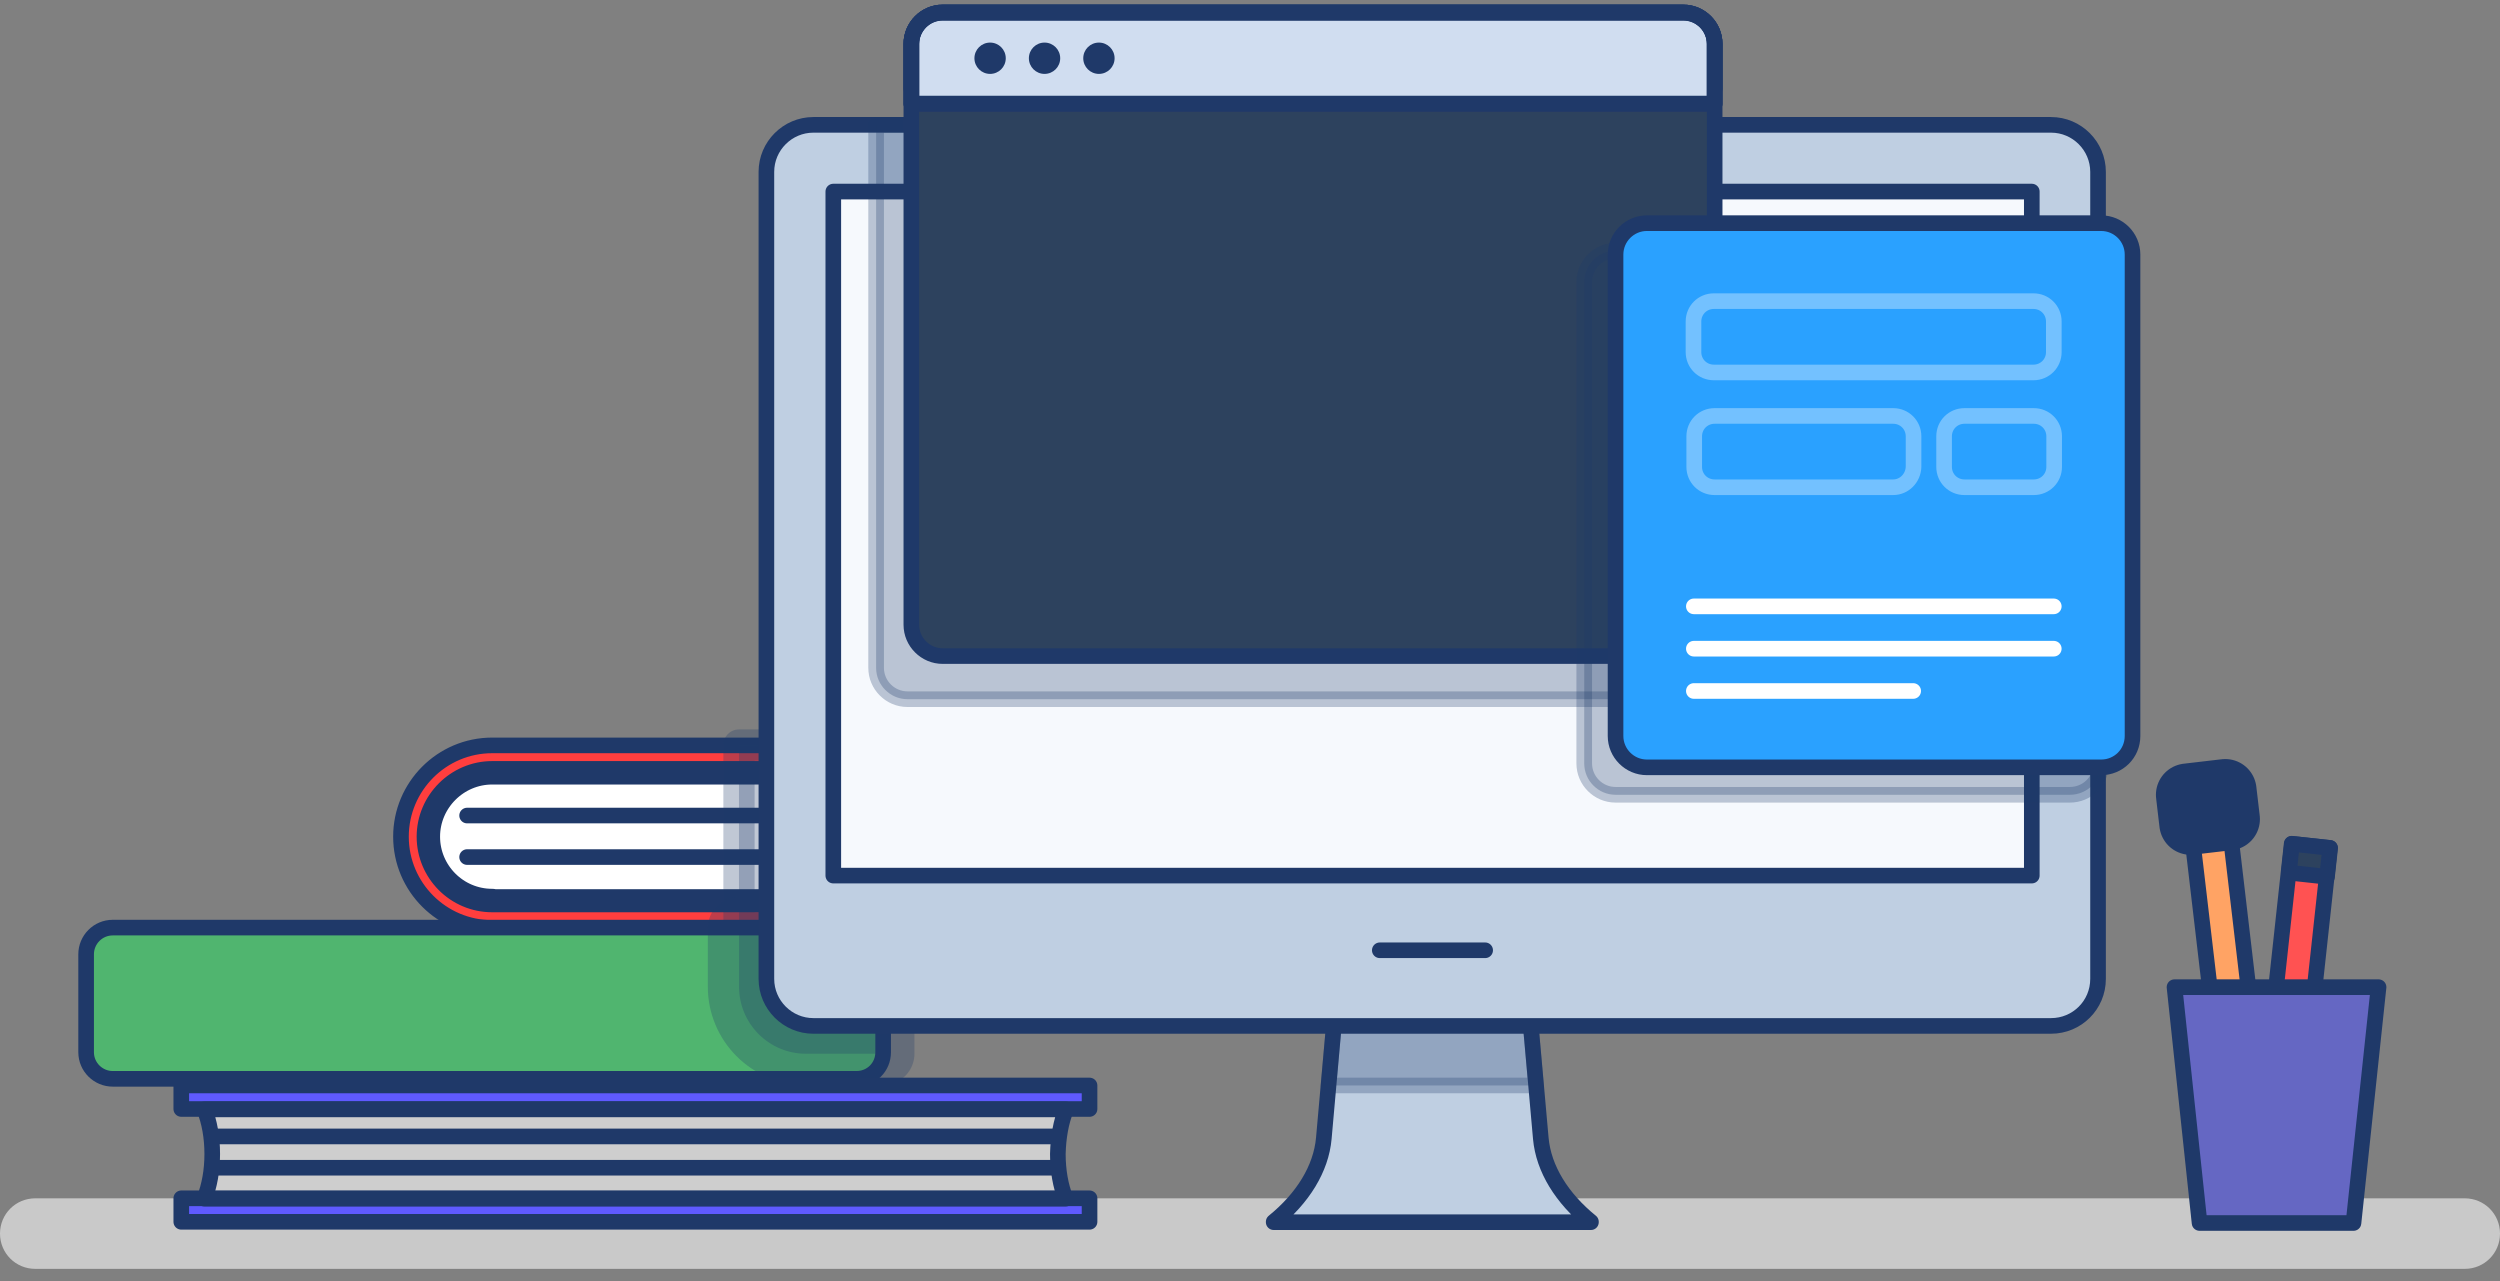
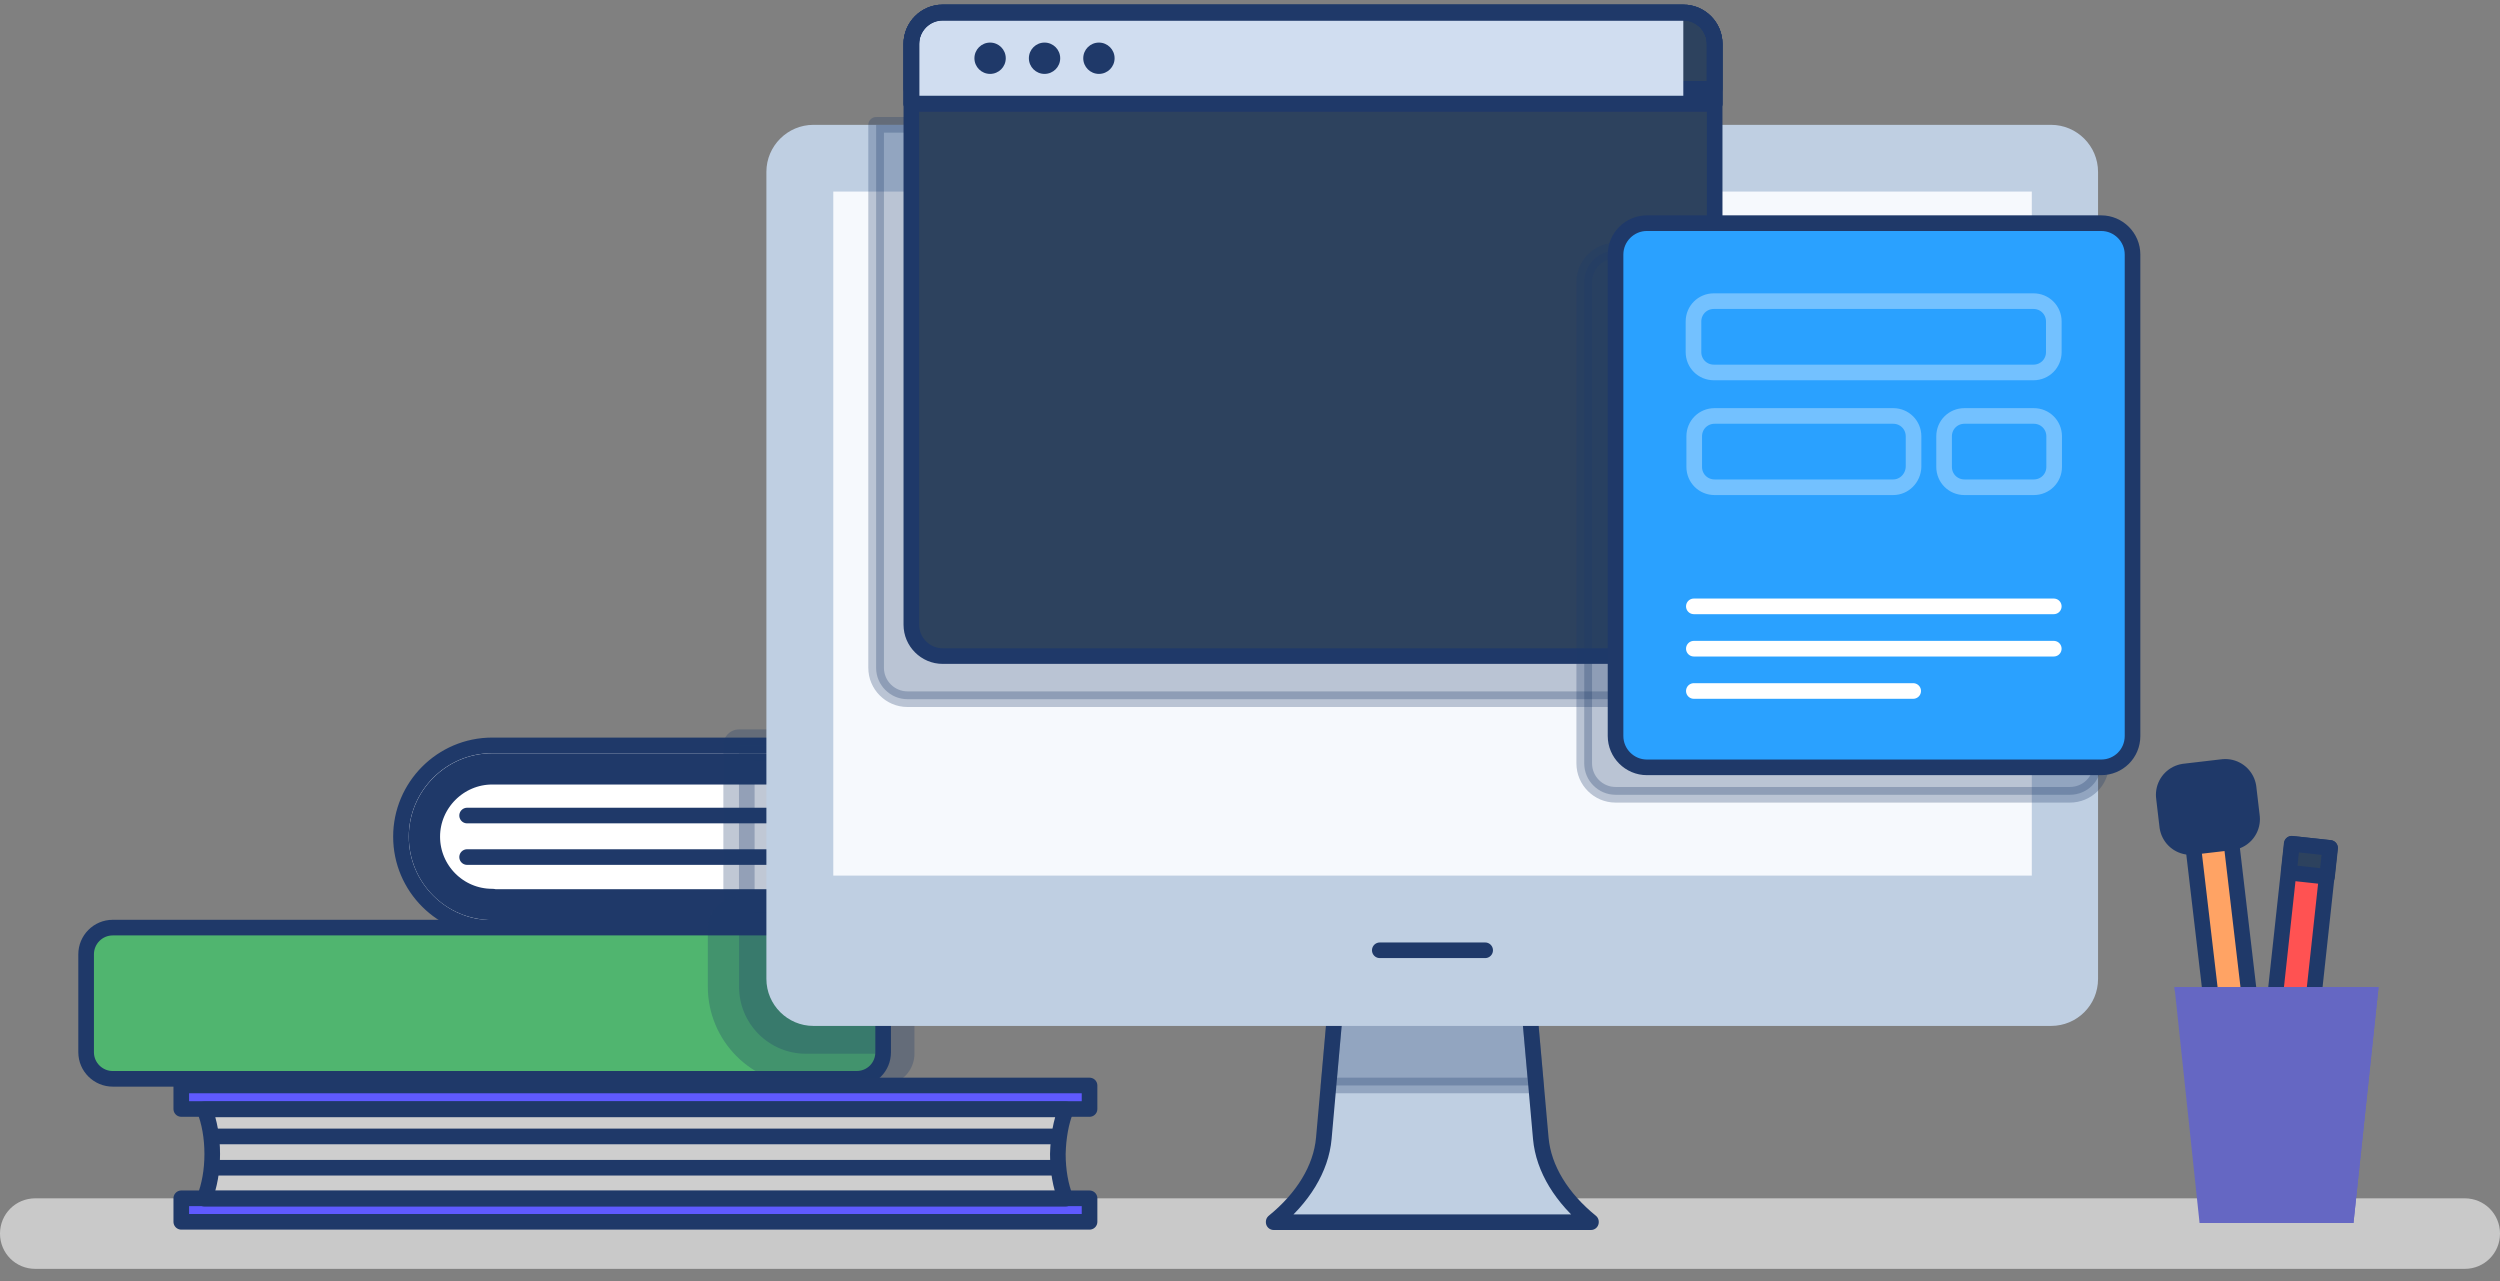
<svg xmlns="http://www.w3.org/2000/svg" width="160" height="82" viewBox="0 0 160 82" fill="none">
  <rect x="0" y="0" width="160" height="82" fill="#808080" stroke="none" />
  <g id="XMLID_34_">
    <path id="XMLID_223_" d="M157.744 81.207H2.256C1.003 81.207 0 80.204 0 78.95C0 77.696 1.003 76.693 2.256 76.693H157.744C158.997 76.693 160 77.696 160 78.95C160 80.204 158.997 81.207 157.744 81.207Z" fill="#C9C9C9" />
    <g id="XMLID_19_">
      <g id="XMLID_163_">
        <path id="XMLID_178_" d="M31.501 57.884C29.094 57.884 27.164 55.929 27.164 53.547C27.164 51.165 29.119 49.209 31.501 49.209H56.066V57.909H31.501V57.884Z" fill="#CECECE" />
        <path id="XMLID_162_" d="M57.497 59.389H31.503C28.269 59.389 25.662 56.757 25.662 53.547C25.662 50.313 28.294 47.705 31.503 47.705H57.497V59.389Z" fill="white" />
        <path id="XMLID_164_" d="M29.895 52.195H56.064" stroke="#1F3969" stroke-miterlimit="10" stroke-linecap="round" stroke-linejoin="round" />
        <path id="XMLID_173_" d="M29.895 54.852H56.064" stroke="#1F3969" stroke-miterlimit="10" stroke-linecap="round" stroke-linejoin="round" />
        <path id="XMLID_179_" d="M31.501 57.884C29.094 57.884 27.164 55.929 27.164 53.547C27.164 51.165 29.119 49.209 31.501 49.209H56.066V57.909H31.501V57.884Z" stroke="#1F3969" stroke-width="2" stroke-miterlimit="10" stroke-linecap="round" stroke-linejoin="round" />
-         <path id="XMLID_161_" d="M31.503 57.885C29.096 57.885 27.166 55.929 27.166 53.547C27.166 51.165 29.121 49.209 31.503 49.209H56.494L57.497 47.705H31.503C28.269 47.705 25.662 50.338 25.662 53.547C25.662 56.782 28.294 59.389 31.503 59.389H57.497L56.494 57.885H31.503Z" fill="#FF3E3E" />
        <path id="XMLID_182_" d="M31.503 57.885C29.096 57.885 27.166 55.929 27.166 53.547C27.166 51.165 29.121 49.209 31.503 49.209H56.494L57.497 47.705H31.503C28.269 47.705 25.662 50.338 25.662 53.547C25.662 56.782 28.294 59.389 31.503 59.389H57.497L56.494 57.885H31.503Z" stroke="#1F3969" stroke-miterlimit="10" stroke-linecap="round" stroke-linejoin="round" />
        <path id="XMLID_224_" opacity="0.28" d="M51.907 47.682H47.295V59.391H51.907V47.682Z" fill="#1F3969" stroke="#1F3969" stroke-width="2" stroke-miterlimit="10" stroke-linecap="round" stroke-linejoin="round" />
      </g>
      <g id="XMLID_160_">
        <path id="XMLID_157_" d="M54.818 69.045H7.216C6.289 69.045 5.512 68.293 5.512 67.341V61.072C5.512 60.145 6.264 59.367 7.216 59.367H54.818C55.745 59.367 56.522 60.119 56.522 61.072V67.341C56.522 68.293 55.77 69.045 54.818 69.045Z" fill="#50B56F" />
        <path id="XMLID_146_" d="M54.818 69.045H7.216C6.289 69.045 5.512 68.293 5.512 67.341V61.072C5.512 60.145 6.264 59.367 7.216 59.367H54.818C55.745 59.367 56.522 60.119 56.522 61.072V67.341C56.522 68.293 55.77 69.045 54.818 69.045Z" stroke="#1F3969" stroke-miterlimit="10" stroke-linecap="round" stroke-linejoin="round" />
      </g>
      <path id="XMLID_246_" opacity="0.28" d="M54.821 59.391H47.301V63.152C47.301 65.508 49.206 67.439 51.587 67.439H56.525C56.525 67.414 56.525 67.389 56.525 67.364V61.096C56.525 60.143 55.773 59.391 54.821 59.391Z" fill="#1F3969" stroke="#1F3969" stroke-width="4" stroke-miterlimit="10" stroke-linecap="round" stroke-linejoin="round" />
      <path id="XMLID_35_" d="M68.228 71H13.082C13.408 71.802 13.583 72.805 13.583 73.858C13.583 74.911 13.408 75.889 13.082 76.717H68.203C67.878 75.914 67.702 74.911 67.702 73.858C67.727 72.78 67.903 71.802 68.228 71Z" fill="#CECECE" />
      <path id="XMLID_156_" d="M69.731 69.471H11.602V70.975H69.731V69.471Z" fill="#5F5AFF" />
      <path id="XMLID_32_" d="M69.731 69.471H11.602V70.975H69.731V69.471Z" stroke="#1F3969" stroke-miterlimit="10" stroke-linecap="round" stroke-linejoin="round" />
      <path id="XMLID_147_" d="M69.731 76.691H11.602V78.196H69.731V76.691Z" fill="#F6F9FD" />
      <path id="XMLID_39_" d="M69.731 76.691H11.602V78.196H69.731V76.691Z" fill="#5F5AFF" />
      <path id="XMLID_37_" d="M69.731 76.691H11.602V78.196H69.731V76.691Z" stroke="#1F3969" stroke-miterlimit="10" stroke-linecap="round" stroke-linejoin="round" />
      <path id="XMLID_69_" d="M98.611 72.854L97.859 64.404H85.476L84.724 72.854C84.549 74.81 83.371 76.69 81.516 78.195V78.22H101.82V78.195C99.965 76.69 98.787 74.81 98.611 72.854Z" fill="#BFCFE2" />
      <path id="XMLID_33_" opacity="0.28" d="M85.473 64.404L85.022 69.469H98.307L97.856 64.404H85.473Z" fill="#1F3969" stroke="#1F3969" stroke-miterlimit="10" stroke-linecap="round" stroke-linejoin="round" />
      <path id="XMLID_10_" d="M98.611 72.854L97.859 64.404H85.476L84.724 72.854C84.549 74.81 83.371 76.69 81.516 78.195V78.22H101.82V78.195C99.965 76.69 98.787 74.81 98.611 72.854Z" stroke="#1F3969" stroke-miterlimit="10" stroke-linecap="round" stroke-linejoin="round" />
-       <path id="XMLID_13_" d="M131.267 65.659H52.057C50.402 65.659 49.049 64.305 49.049 62.65V10.999C49.049 9.344 50.402 7.99 52.057 7.99H131.267C132.922 7.99 134.275 9.344 134.275 10.999V62.65C134.275 64.33 132.922 65.659 131.267 65.659Z" fill="white" />
      <path id="XMLID_63_" d="M131.267 65.659H52.057C50.402 65.659 49.049 64.305 49.049 62.65V10.999C49.049 9.344 50.402 7.99 52.057 7.99H131.267C132.922 7.99 134.275 9.344 134.275 10.999V62.65C134.275 64.33 132.922 65.659 131.267 65.659Z" fill="#BFCFE2" />
-       <path id="XMLID_4_" d="M131.267 65.659H52.057C50.402 65.659 49.049 64.305 49.049 62.65V10.999C49.049 9.344 50.402 7.99 52.057 7.99H131.267C132.922 7.99 134.275 9.344 134.275 10.999V62.65C134.275 64.33 132.922 65.659 131.267 65.659Z" stroke="#1F3969" stroke-miterlimit="10" stroke-linecap="round" stroke-linejoin="round" />
      <path id="XMLID_68_" d="M130.035 56.038V12.26L53.331 12.26L53.331 56.038L130.035 56.038Z" fill="#F6F9FD" />
      <path id="XMLID_197_" opacity="0.28" d="M56.072 7.99V42.742C56.072 43.845 56.975 44.748 58.078 44.748H105.479C106.581 44.748 107.484 43.845 107.484 42.742V7.99H56.072Z" fill="#1F3969" stroke="#1F3969" stroke-miterlimit="10" stroke-linecap="round" stroke-linejoin="round" />
-       <path id="XMLID_11_" d="M130.035 56.038V12.26L53.331 12.26L53.331 56.038L130.035 56.038Z" stroke="#1F3969" stroke-miterlimit="10" stroke-linecap="round" stroke-linejoin="round" />
      <path id="XMLID_9_" d="M88.307 60.818H95.05" stroke="#1F3969" stroke-miterlimit="10" stroke-linecap="round" stroke-linejoin="round" />
      <path id="XMLID_15_" d="M107.732 41.989H60.331C59.229 41.989 58.326 41.086 58.326 39.983V2.824C58.326 1.721 59.229 0.818 60.331 0.818H107.732C108.835 0.818 109.738 1.721 109.738 2.824V40.008C109.738 41.111 108.835 41.989 107.732 41.989Z" fill="#2D425E" />
      <path id="XMLID_17_" d="M109.738 5.684H58.326V2.801C58.326 1.698 59.229 0.795 60.331 0.795H107.732C108.835 0.795 109.738 1.698 109.738 2.801V5.684Z" stroke="#1F3969" stroke-miterlimit="10" stroke-linecap="round" stroke-linejoin="round" />
-       <path id="XMLID_23_" d="M109.738 6.637H58.326V2.801C58.326 1.698 59.229 0.795 60.331 0.795H107.732C108.835 0.795 109.738 1.698 109.738 2.801V6.637Z" fill="#D0DDF0" />
+       <path id="XMLID_23_" d="M109.738 6.637H58.326V2.801C58.326 1.698 59.229 0.795 60.331 0.795H107.732V6.637Z" fill="#D0DDF0" />
      <path id="XMLID_18_" d="M109.738 6.637H58.326V2.801C58.326 1.698 59.229 0.795 60.331 0.795H107.732C108.835 0.795 109.738 1.698 109.738 2.801V6.637Z" stroke="#1F3969" stroke-miterlimit="10" stroke-linecap="round" stroke-linejoin="round" />
      <path id="XMLID_20_" d="M109.738 6.637H58.326V2.801C58.326 1.698 59.229 0.795 60.331 0.795H107.732C108.835 0.795 109.738 1.698 109.738 2.801V6.637Z" stroke="#1F3969" stroke-miterlimit="10" stroke-linecap="round" stroke-linejoin="round" />
      <path id="XMLID_12_" d="M107.732 41.989H60.331C59.229 41.989 58.326 41.086 58.326 39.983V2.824C58.326 1.721 59.229 0.818 60.331 0.818H107.732C108.835 0.818 109.738 1.721 109.738 2.824V40.008C109.738 41.111 108.835 41.989 107.732 41.989Z" stroke="#1F3969" stroke-miterlimit="10" stroke-linecap="round" stroke-linejoin="round" />
      <g id="XMLID_72_">
        <path id="XMLID_7_" opacity="0.28" d="M132.473 50.866H103.396C102.293 50.866 101.391 49.963 101.391 48.86V18.045C101.391 16.942 102.293 16.039 103.396 16.039H132.473C133.576 16.039 134.479 16.942 134.479 18.045V48.86C134.479 49.988 133.576 50.866 132.473 50.866Z" fill="#1F3969" stroke="#1F3969" stroke-miterlimit="10" stroke-linecap="round" stroke-linejoin="round" />
        <path id="XMLID_16_" d="M134.477 49.11H105.4C104.297 49.11 103.395 48.207 103.395 47.104V16.289C103.395 15.186 104.297 14.283 105.4 14.283H134.477C135.58 14.283 136.482 15.186 136.482 16.289V47.104C136.482 48.232 135.58 49.11 134.477 49.11Z" fill="#2AA1FF" />
        <path id="XMLID_14_" d="M134.477 49.11H105.4C104.297 49.11 103.395 48.207 103.395 47.104V16.289C103.395 15.186 104.297 14.283 105.4 14.283H134.477C135.58 14.283 136.482 15.186 136.482 16.289V47.104C136.482 48.232 135.58 49.11 134.477 49.11Z" stroke="#1F3969" stroke-miterlimit="10" stroke-linecap="round" stroke-linejoin="round" />
        <path id="XMLID_75_" opacity="0.34" d="M130.141 23.837H109.686C108.959 23.837 108.383 23.26 108.383 22.533V20.577C108.383 19.85 108.959 19.273 109.686 19.273H130.141C130.868 19.273 131.444 19.85 131.444 20.577V22.533C131.444 23.26 130.868 23.837 130.141 23.837Z" stroke="white" stroke-miterlimit="10" stroke-linecap="round" stroke-linejoin="round" />
        <g id="XMLID_143_" opacity="0.34">
          <path id="XMLID_78_" d="M121.164 31.184H109.733C109.006 31.184 108.43 30.608 108.43 29.881V27.925C108.43 27.198 109.006 26.621 109.733 26.621H121.164C121.89 26.621 122.467 27.198 122.467 27.925V29.881C122.442 30.608 121.865 31.184 121.164 31.184Z" stroke="white" stroke-miterlimit="10" stroke-linecap="round" stroke-linejoin="round" />
          <path id="XMLID_79_" d="M130.162 31.184H125.725C124.998 31.184 124.422 30.608 124.422 29.881V27.925C124.422 27.198 124.998 26.621 125.725 26.621H130.162C130.889 26.621 131.466 27.198 131.466 27.925V29.881C131.466 30.608 130.889 31.184 130.162 31.184Z" stroke="white" stroke-miterlimit="10" stroke-linecap="round" stroke-linejoin="round" />
        </g>
        <g id="XMLID_76_">
          <path id="XMLID_135_" d="M108.406 38.807H131.442" stroke="white" stroke-miterlimit="10" stroke-linecap="round" stroke-linejoin="round" />
          <path id="XMLID_136_" d="M108.406 41.516H131.442" stroke="white" stroke-miterlimit="10" stroke-linecap="round" stroke-linejoin="round" />
          <path id="XMLID_138_" d="M108.406 44.223H122.444" stroke="white" stroke-miterlimit="10" stroke-linecap="round" stroke-linejoin="round" />
        </g>
      </g>
      <path id="XMLID_24_" d="M63.366 4.73C63.92 4.73 64.369 4.281 64.369 3.728C64.369 3.174 63.92 2.725 63.366 2.725C62.812 2.725 62.363 3.174 62.363 3.728C62.363 4.281 62.812 4.73 63.366 4.73Z" fill="#1F3969" />
      <path id="XMLID_28_" d="M66.85 4.73C67.404 4.73 67.853 4.281 67.853 3.728C67.853 3.174 67.404 2.725 66.85 2.725C66.297 2.725 65.848 3.174 65.848 3.728C65.848 4.281 66.297 4.73 66.85 4.73Z" fill="#1F3969" />
      <path id="XMLID_38_" d="M70.331 4.73C70.885 4.73 71.334 4.281 71.334 3.728C71.334 3.174 70.885 2.725 70.331 2.725C69.777 2.725 69.328 3.174 69.328 3.728C69.328 4.281 69.777 4.73 70.331 4.73Z" fill="#1F3969" />
      <path id="XMLID_145_" d="M13.707 72.731H67.725" stroke="#1F3969" stroke-miterlimit="10" stroke-linecap="round" stroke-linejoin="round" />
      <path id="XMLID_151_" d="M13.707 74.736H67.725" stroke="#1F3969" stroke-miterlimit="10" stroke-linecap="round" stroke-linejoin="round" />
      <path id="XMLID_158_" d="M68.228 71H13.082C13.408 71.802 13.583 72.805 13.583 73.858C13.583 74.911 13.408 75.889 13.082 76.717H68.203C67.878 75.914 67.702 74.911 67.702 73.858C67.727 72.78 67.903 71.802 68.228 71Z" stroke="#1F3969" stroke-miterlimit="10" stroke-linecap="round" stroke-linejoin="round" />
    </g>
    <g id="XMLID_222_">
      <g id="XMLID_174_">
        <path id="XMLID_177_" d="M142.414 50.561L139.975 50.848L142.097 68.927L144.536 68.641L142.414 50.561Z" fill="#FFA364" />
        <path id="XMLID_31_" d="M142.418 50.579L139.979 50.865L140.195 52.708L142.635 52.422L142.418 50.579Z" fill="#2AA1FF" />
        <path id="XMLID_217_" d="M142.418 50.579L139.979 50.865L140.195 52.708L142.635 52.422L142.418 50.579Z" stroke="#1F3969" stroke-width="4" stroke-miterlimit="10" stroke-linecap="round" stroke-linejoin="round" />
        <path id="XMLID_22_" d="M142.414 50.561L139.975 50.848L142.097 68.927L144.536 68.641L142.414 50.561Z" stroke="#1F3969" stroke-miterlimit="10" stroke-linecap="round" stroke-linejoin="round" />
      </g>
      <g id="XMLID_189_">
        <path id="XMLID_218_" d="M149.11 54.264L146.668 53.998L144.701 72.094L147.143 72.359L149.11 54.264Z" fill="#FF5252" />
        <path id="XMLID_214_" d="M149.11 54.264L146.668 53.998L144.701 72.094L147.143 72.359L149.11 54.264Z" stroke="#1F3969" stroke-miterlimit="10" stroke-linecap="round" stroke-linejoin="round" />
        <path id="XMLID_220_" d="M149.13 54.27L146.688 54.004L146.487 55.848L148.929 56.114L149.13 54.27Z" fill="#2D425E" />
        <path id="XMLID_211_" d="M149.13 54.27L146.688 54.004L146.487 55.848L148.929 56.114L149.13 54.27Z" stroke="#1F3969" stroke-miterlimit="10" stroke-linecap="round" stroke-linejoin="round" />
      </g>
      <path id="XMLID_26_" d="M150.623 78.272H140.772L139.168 63.178H152.228L150.623 78.272Z" fill="#6567C3" />
      <path id="XMLID_233_" d="M139.168 63.178L139.193 63.453H149.144L147.565 78.272H150.623L152.228 63.178H139.168Z" fill="#6567C3" />
-       <path id="XMLID_21_" d="M150.623 78.272H140.772L139.168 63.178H152.228L150.623 78.272Z" stroke="#1F3969" stroke-miterlimit="10" stroke-linecap="round" stroke-linejoin="round" />
    </g>
  </g>
</svg>